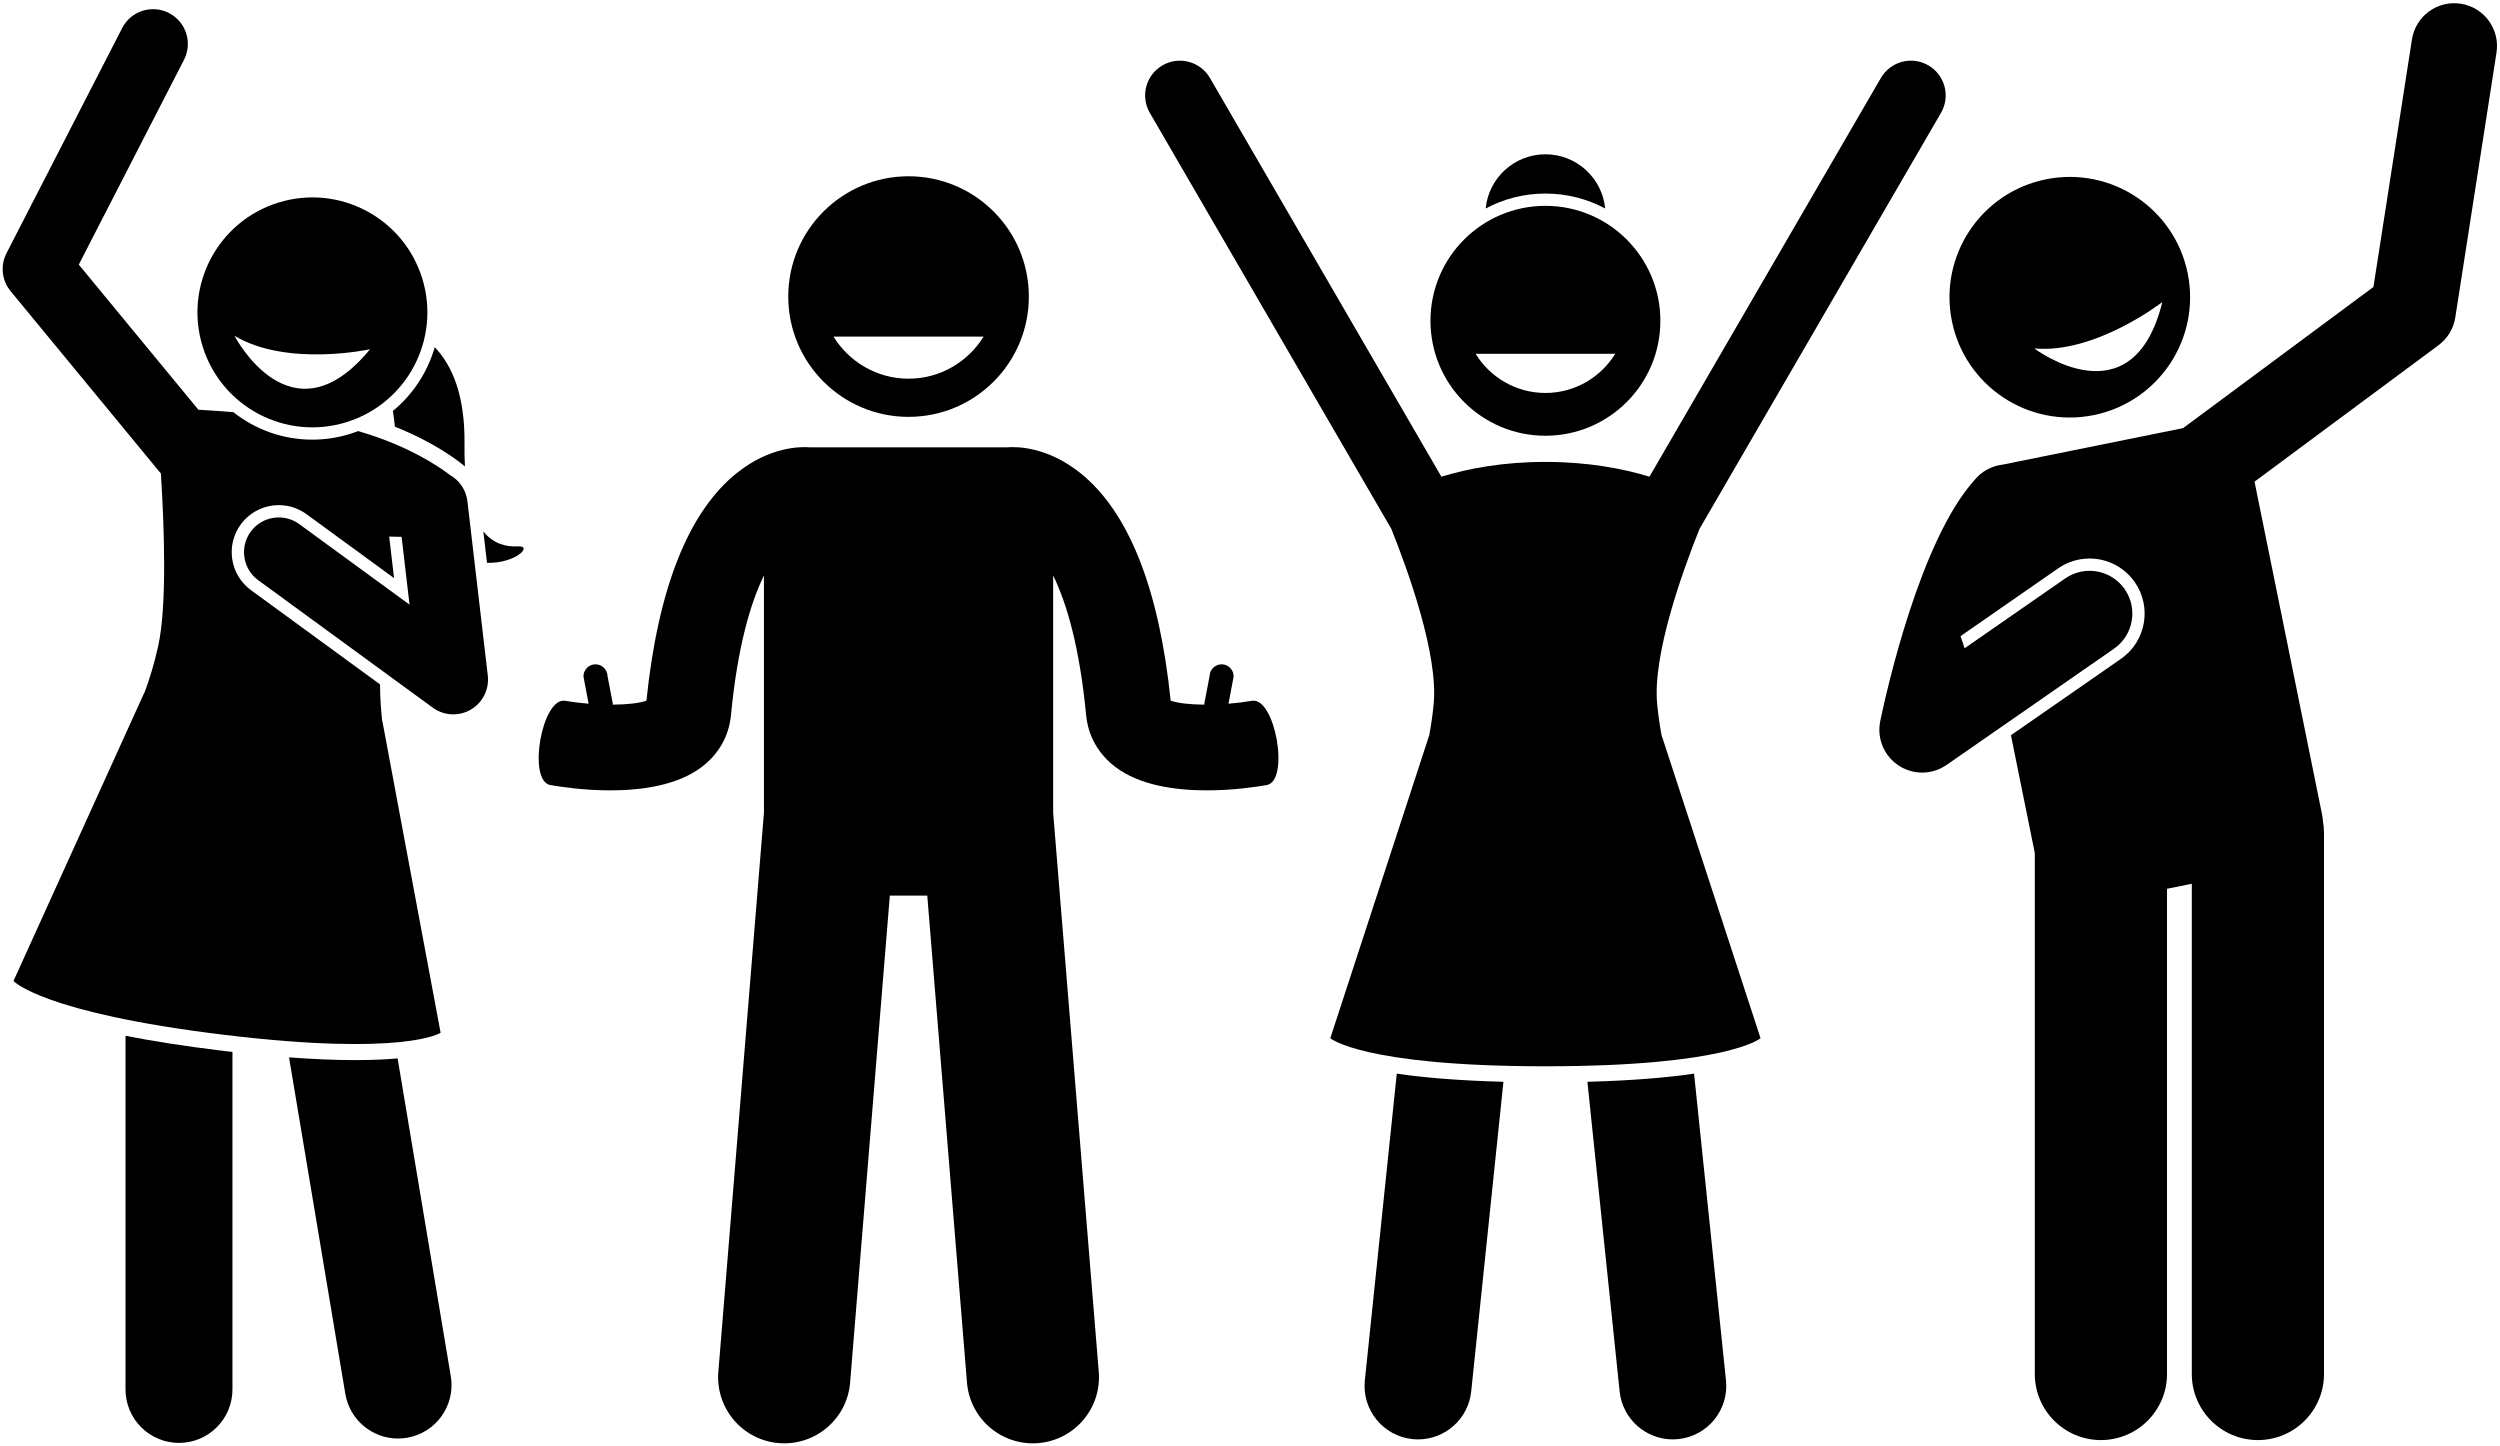
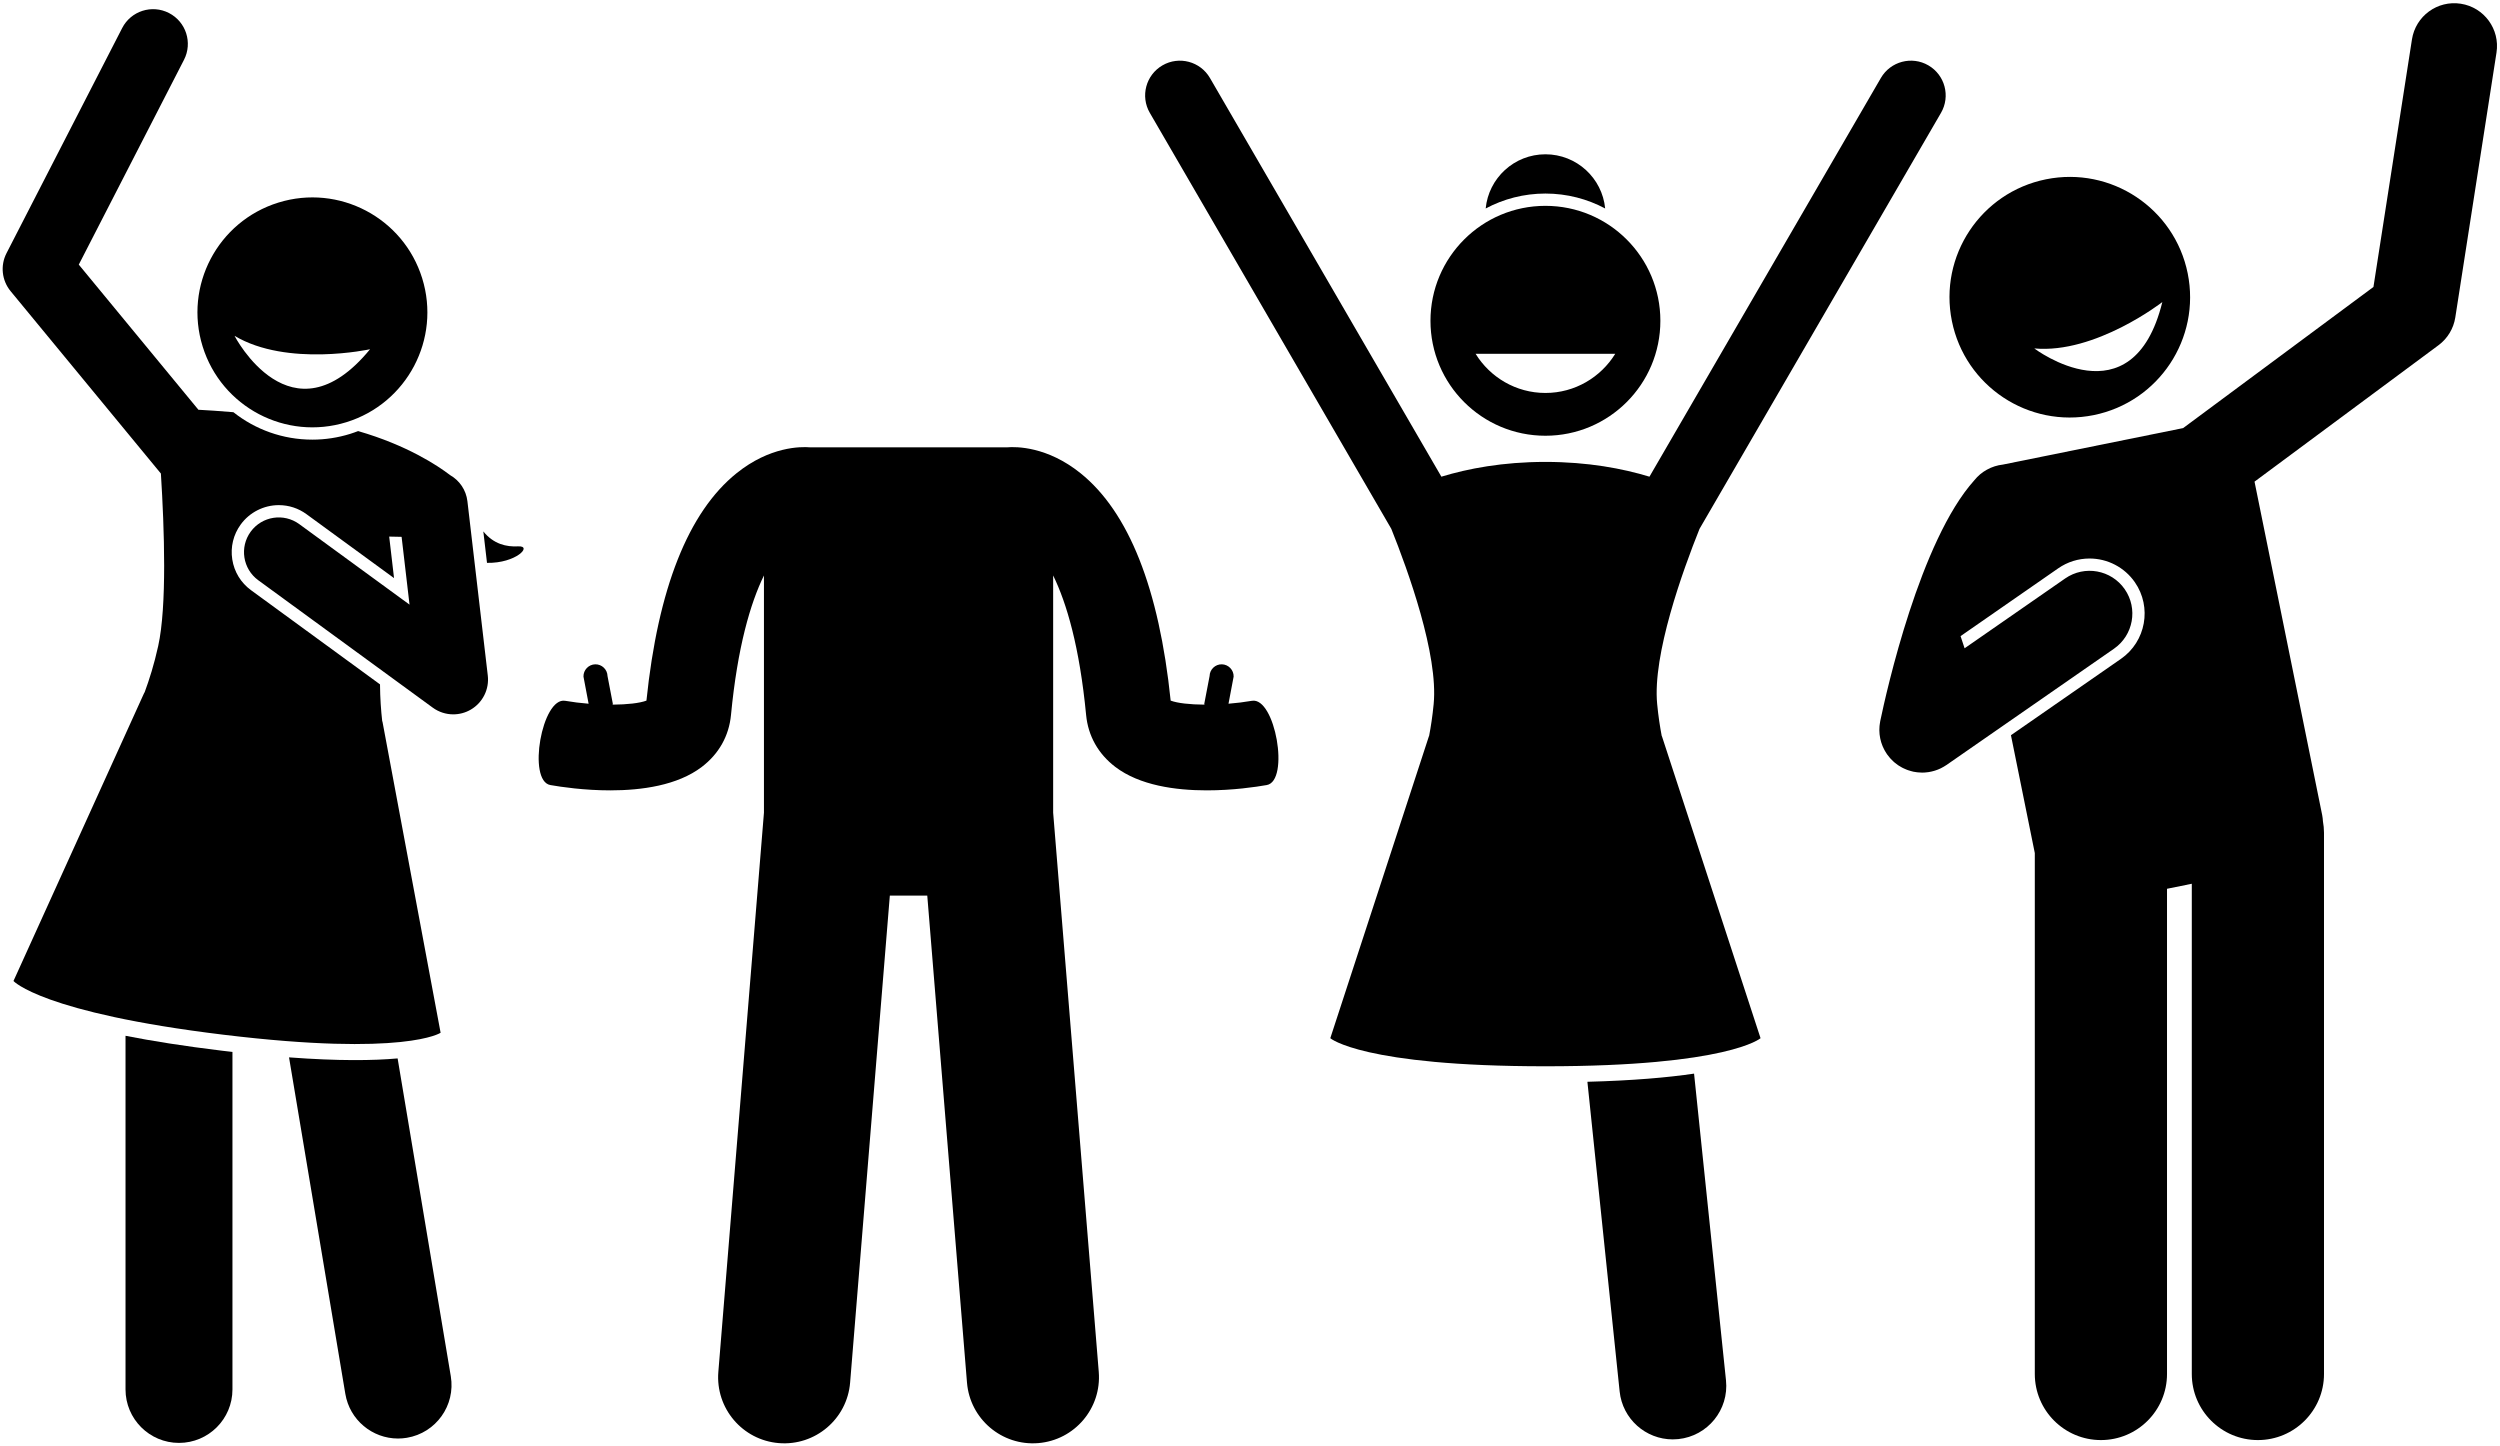
<svg xmlns="http://www.w3.org/2000/svg" height="270.5" preserveAspectRatio="xMidYMid meet" version="1.0" viewBox="-0.5 -0.6 467.6 270.5" width="467.6" zoomAndPan="magnify">
  <g id="change1_1">
    <path d="M299.73,38.396c-0.55-5.689-5.341-10.137-11.174-10.137c-5.833,0-10.624,4.448-11.174,10.137 c3.334-1.781,7.138-2.794,11.174-2.794C292.592,35.602,296.396,36.615,299.73,38.396z" />
    <path d="M96.391,101.59c-2.157,0.12-4.572-0.41-6.491-2.796l0.157,1.339l0.531,4.545 C96.004,104.788,99.223,101.433,96.391,101.59z" />
-     <path d="M86.38,82.47c0.112-9.009-2.224-14.617-5.566-18.135c-1.328,4.641-4.045,8.822-7.823,11.918 c0.143,0.946,0.261,1.936,0.369,2.956c7.366,2.928,11.71,6.263,13.103,7.434 C86.391,85.358,86.361,83.973,86.38,82.47z" />
    <path d="M53.56,197.17l10.531,62.941c0.818,4.888,5.053,8.351,9.851,8.351c0.548,0,1.104-0.045,1.663-0.139 c5.447-0.911,9.124-6.066,8.212-11.513l-9.946-59.444C69.337,197.773,62.826,197.865,53.56,197.17z" />
    <path d="M22.978,193.134v66.147c0,5.523,4.481,10,10,10c5.523,0,10-4.477,10-10v-63.129 c-0.663-0.076-1.32-0.15-2.004-0.234C33.818,195.051,27.894,194.102,22.978,193.134z" />
    <path d="M29.09,120.222c-0.773,3.501-1.647,6.24-2.558,8.722l-0.034-0.004L2.021,182.887 c0,0,5.313,5.932,39.314,10.053c34.001,4.121,40.577-0.371,40.577-0.371L71.03,134.337l-0.036-0.004 c-0.231-2.078-0.398-4.312-0.417-6.927l-24.128-17.619c-1.898-1.386-3.144-3.429-3.505-5.752 c-0.362-2.322,0.201-4.647,1.588-6.545c1.65-2.261,4.31-3.611,7.112-3.611c1.875,0,3.667,0.585,5.184,1.693 l16.374,11.956l-0.907-7.765l2.321,0.048l1.482,12.679l-20.626-15.061c-2.897-2.117-6.965-1.483-9.082,1.417 c-2.117,2.899-1.483,6.965,1.416,9.082l32.642,23.835c1.137,0.83,2.482,1.25,3.834,1.25 c1.128,0,2.26-0.293,3.275-0.886c2.231-1.302,3.479-3.802,3.18-6.369l-3.81-32.601 c-0.249-2.131-1.497-3.893-3.225-4.883c-2.327-1.779-8.046-5.589-17.215-8.245 c-0.49,0.188-0.986,0.367-1.495,0.525c-2.3,0.714-4.676,1.076-7.064,1.076c-5.532,0-10.677-1.889-14.77-5.132 c-2.559-0.217-4.729-0.362-6.548-0.458l-2.565-3.113L14.236,48.893L33.915,10.587 c1.64-3.193,0.382-7.111-2.812-8.752c-3.196-1.641-7.112-0.382-8.752,2.812L0.718,46.757 c-1.186,2.309-0.885,5.101,0.766,7.104l24.829,30.129l3.281,3.982C30.247,98.345,30.734,112.785,29.09,120.222z" />
    <path d="M78.467,51.453c-3.521-11.34-15.568-17.679-26.908-14.158S33.88,52.863,37.401,64.203 s15.568,17.679,26.908,14.158S81.988,62.793,78.467,51.453z M68.717,64.721c-14.768,17.986-25.351-2.507-25.351-2.507 C53.246,68.106,68.717,64.721,68.717,64.721z" />
-     <path d="M169.436,77.37c12.428,0,22.5-10.073,22.5-22.5c0-12.427-10.072-22.5-22.5-22.5c-12.426,0-22.5,10.073-22.5,22.5 C146.936,67.296,157.01,77.37,169.436,77.37z M183.471,62.362c-2.909,4.711-8.104,7.868-14.035,7.868 s-11.127-3.157-14.035-7.868H183.471z" />
    <path d="M187.869,83.068h-36.867c-1.726-0.143-7.506-0.165-13.729,4.839c-9.026,7.257-14.697,21.564-16.861,42.536 c-1.282,0.481-3.607,0.736-6.319,0.754l0.029-0.182l-0.99-5.161c-0.027-1.237-1.061-2.228-2.298-2.201 c-1.237,0.027-2.228,1.061-2.201,2.298l0.96,5.073c-1.475-0.119-2.962-0.3-4.379-0.545 c-4.354-0.762-7.124,14.992-2.773,15.758c2.058,0.362,6.351,0.994,11.203,0.994c5.877,0,12.573-0.926,17.112-4.381 c3.2-2.435,5.091-5.796,5.468-9.718c1.22-12.71,3.633-20.923,6.165-26.097v44.367l-8.53,104.59 c-0.555,6.807,4.514,12.773,11.318,13.327c6.805,0.554,12.773-4.51,13.328-11.317l7.429-91.084h7.002l7.429,91.084 c0.555,6.808,6.523,11.872,13.328,11.317c6.805-0.555,11.873-6.52,11.318-13.327l-8.53-104.591v-44.367 c2.532,5.174,4.946,13.387,6.166,26.098c0.377,3.922,2.268,7.283,5.468,9.718 c4.539,3.455,11.235,4.381,17.112,4.381c4.853,0.001,9.146-0.632,11.203-0.994 c4.351-0.766,1.58-16.52-2.773-15.758c-1.417,0.245-2.904,0.426-4.379,0.545l0.96-5.073 c0.027-1.237-0.964-2.271-2.201-2.298c-1.237-0.027-2.271,0.964-2.298,2.201l-0.99,5.161l0.029,0.182 c-2.712-0.017-5.036-0.273-6.319-0.754c-2.164-20.971-7.835-35.278-16.861-42.536 C195.375,82.903,189.595,82.925,187.869,83.068z" />
-     <path d="M260.753,200.212l-5.973,57.375c-0.572,5.493,3.417,10.41,8.911,10.982 c0.352,0.037,0.702,0.055,1.048,0.055c5.058,0,9.399-3.824,9.934-8.965l6.03-57.922 C272.14,201.513,265.644,200.933,260.753,200.212z" />
    <path d="M296.408,201.736l6.03,57.922c0.535,5.141,4.876,8.965,9.934,8.965c0.346,0,0.696-0.018,1.048-0.055 c5.493-0.572,9.482-5.489,8.911-10.982l-5.973-57.375C311.466,200.933,304.97,201.513,296.408,201.736z" />
    <path d="M259.731,98.317c3.128,7.8,8.819,23.533,7.921,32.776c-0.219,2.256-0.516,4.206-0.857,5.994h-0.024 l-4.3,13.167l-14.153,43.333c0,0,5.988,5.25,40.238,5.25s40.238-5.25,40.238-5.25l-14.153-43.333l-4.3-13.167h-0.026 c-0.341-1.788-0.638-3.738-0.858-5.994c-0.898-9.241,4.793-24.972,7.921-32.773l45.165-77.808 c1.802-3.104,0.746-7.082-2.358-8.885c-3.103-1.802-7.082-0.747-8.885,2.358L308.014,88.558 c-4.951-1.507-11.469-2.763-19.46-2.763c-7.99,0-14.507,1.256-19.458,2.763l-43.287-74.571 c-1.802-3.105-5.782-4.16-8.885-2.358c-3.104,1.802-4.161,5.78-2.358,8.885L259.731,98.317z" />
    <path d="M288.556,37.901c-11.874,0-21.5,9.626-21.5,21.5c0,11.874,9.626,21.5,21.5,21.5c11.874,0,21.5-9.626,21.5-21.5 C310.056,47.527,300.43,37.901,288.556,37.901z M288.556,72.899c-5.518,0-10.351-2.937-13.056-7.319h26.113 C298.906,69.963,294.073,72.899,288.556,72.899z" />
    <path d="M391.1,77.044c12.179-2.466,20.054-14.338,17.588-26.517c-2.466-12.18-14.339-20.054-26.517-17.588 c-12.181,2.466-20.054,14.338-17.588,26.517C367.048,71.635,378.919,79.51,391.1,77.044z M403.942,55.897 c-5.566,22.596-23.953,8.673-23.953,8.673C391.444,65.624,403.942,55.897,403.942,55.897z" />
    <path d="M450.632,6.773l-7.202,46.299l-35.6,26.399l-33.696,6.822c-1.046,0.117-2.073,0.436-3.014,0.963 c-0.903,0.494-1.685,1.158-2.314,1.942c-10.175,11.284-16.458,39.468-17.627,45.074 c-0.007,0.035-0.01,0.07-0.016,0.105c-0.027,0.14-0.046,0.282-0.066,0.423 c-0.017,0.124-0.037,0.248-0.049,0.371c-0.011,0.124-0.015,0.249-0.02,0.373 c-0.006,0.14-0.016,0.279-0.015,0.418c0.001,0.11,0.01,0.221,0.015,0.331c0.007,0.149,0.012,0.299,0.027,0.447 c0.011,0.109,0.032,0.218,0.048,0.327c0.021,0.146,0.04,0.293,0.07,0.437c0.024,0.118,0.058,0.235,0.088,0.353 c0.033,0.132,0.063,0.265,0.103,0.394c0.037,0.122,0.085,0.241,0.128,0.362c0.045,0.124,0.087,0.25,0.138,0.372 c0.047,0.112,0.102,0.221,0.154,0.331c0.061,0.129,0.12,0.258,0.188,0.383c0.053,0.098,0.113,0.193,0.171,0.29 c0.079,0.134,0.159,0.267,0.246,0.395c0.018,0.027,0.033,0.056,0.052,0.083c0.032,0.047,0.071,0.086,0.104,0.132 c0.132,0.182,0.271,0.359,0.418,0.529c0.064,0.074,0.127,0.148,0.193,0.219c0.155,0.167,0.319,0.327,0.488,0.48 c0.054,0.049,0.105,0.102,0.16,0.149c0.222,0.191,0.456,0.37,0.7,0.537c0.059,0.04,0.121,0.074,0.181,0.113 c0.189,0.122,0.382,0.237,0.582,0.344c0.088,0.047,0.178,0.089,0.269,0.132c0.177,0.085,0.357,0.165,0.542,0.238 c0.1,0.039,0.201,0.077,0.302,0.113c0.18,0.062,0.363,0.117,0.55,0.167c0.105,0.028,0.21,0.059,0.317,0.083 c0.045,0.01,0.087,0.025,0.132,0.035c0.157,0.033,0.314,0.05,0.471,0.073c0.092,0.014,0.184,0.033,0.277,0.043 c0.299,0.034,0.598,0.054,0.894,0.054c0.366,0,0.727-0.032,1.083-0.082c0.051-0.007,0.101-0.012,0.152-0.02 c0.344-0.054,0.682-0.132,1.013-0.23c0.065-0.019,0.129-0.039,0.194-0.06c0.332-0.107,0.656-0.233,0.969-0.382 c0.054-0.026,0.107-0.054,0.161-0.082c0.328-0.165,0.646-0.347,0.949-0.555c0.011-0.008,0.023-0.012,0.034-0.02 l8.629-5.99l22.692-15.753c3.629-2.519,4.528-7.504,2.009-11.134c-2.519-3.63-7.504-4.529-11.134-2.01 l-18.816,13.062l-0.754-2.276l18.259-12.675c1.734-1.204,3.763-1.84,5.867-1.84 c3.378,0,6.544,1.655,8.468,4.427c3.238,4.665,2.078,11.096-2.587,14.335l-20.583,14.289l4.463,22.044v97.429 c0,6.83,5.537,12.363,12.365,12.363c6.826,0,12.363-5.533,12.363-12.363v-90.75l4.635-0.939v91.689 c0,6.83,5.537,12.363,12.365,12.363c6.826,0,12.363-5.533,12.363-12.363V155.163c0-0.742-0.077-1.466-0.202-2.173 c-0.021-0.371-0.059-0.745-0.134-1.12l-8.119-40.009l-4.54-22.373l34.413-25.519 c1.689-1.252,2.817-3.119,3.14-5.196l7.706-49.541c0.679-4.366-2.31-8.456-6.675-9.134 C455.397-0.586,451.311,2.406,450.632,6.773z" />
  </g>
</svg>